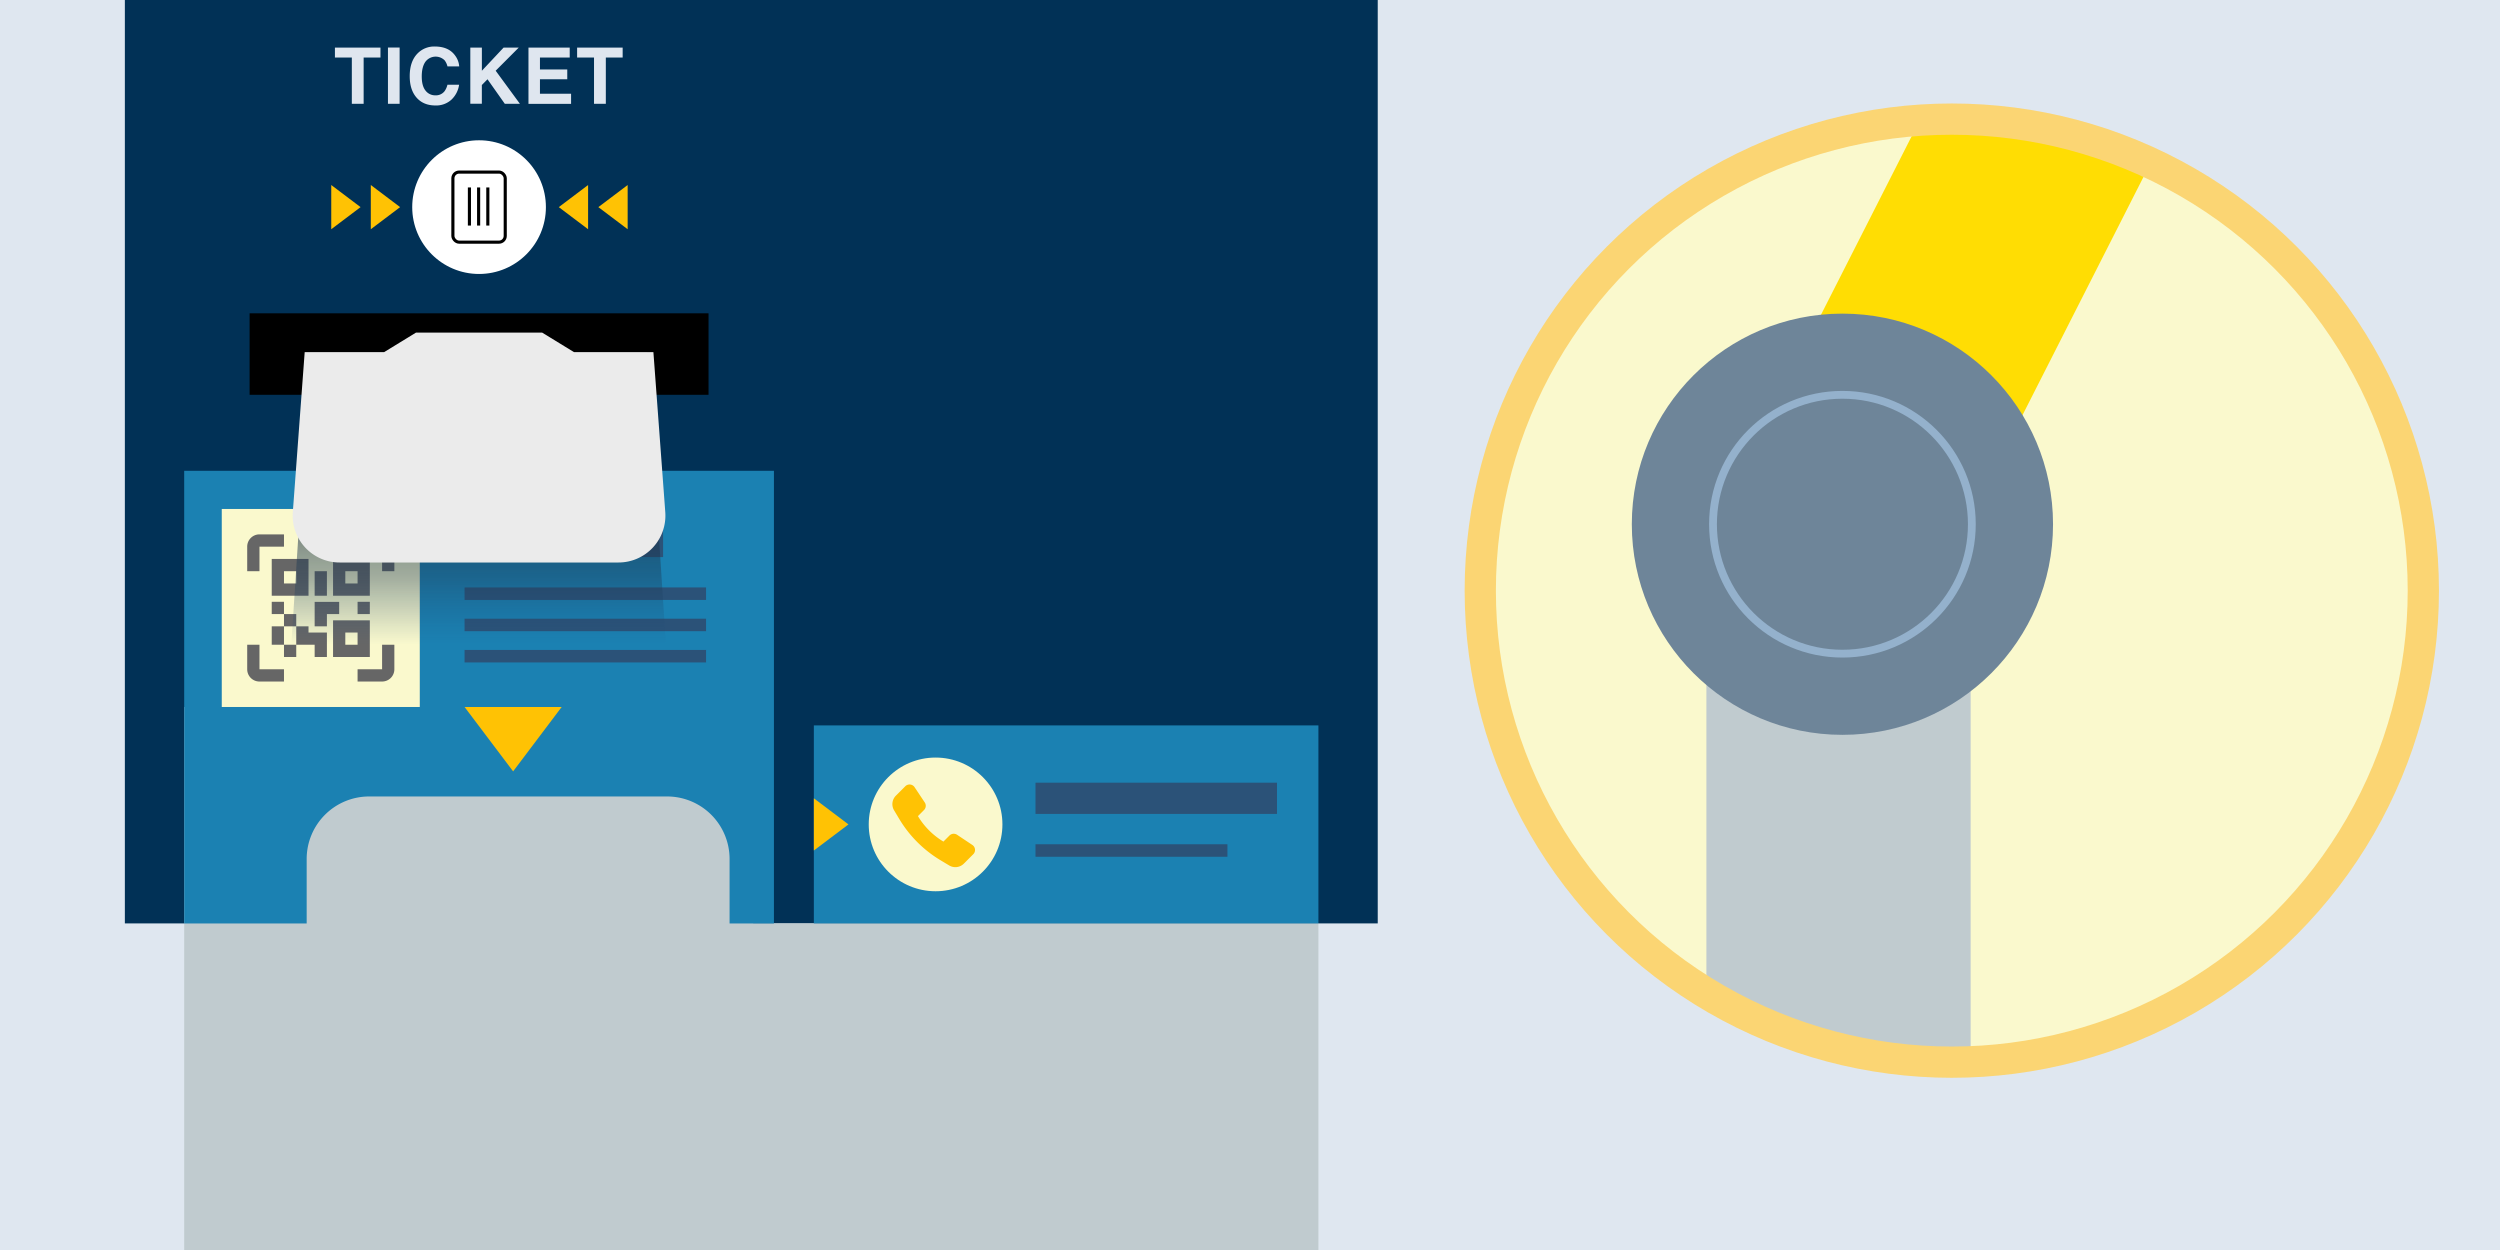
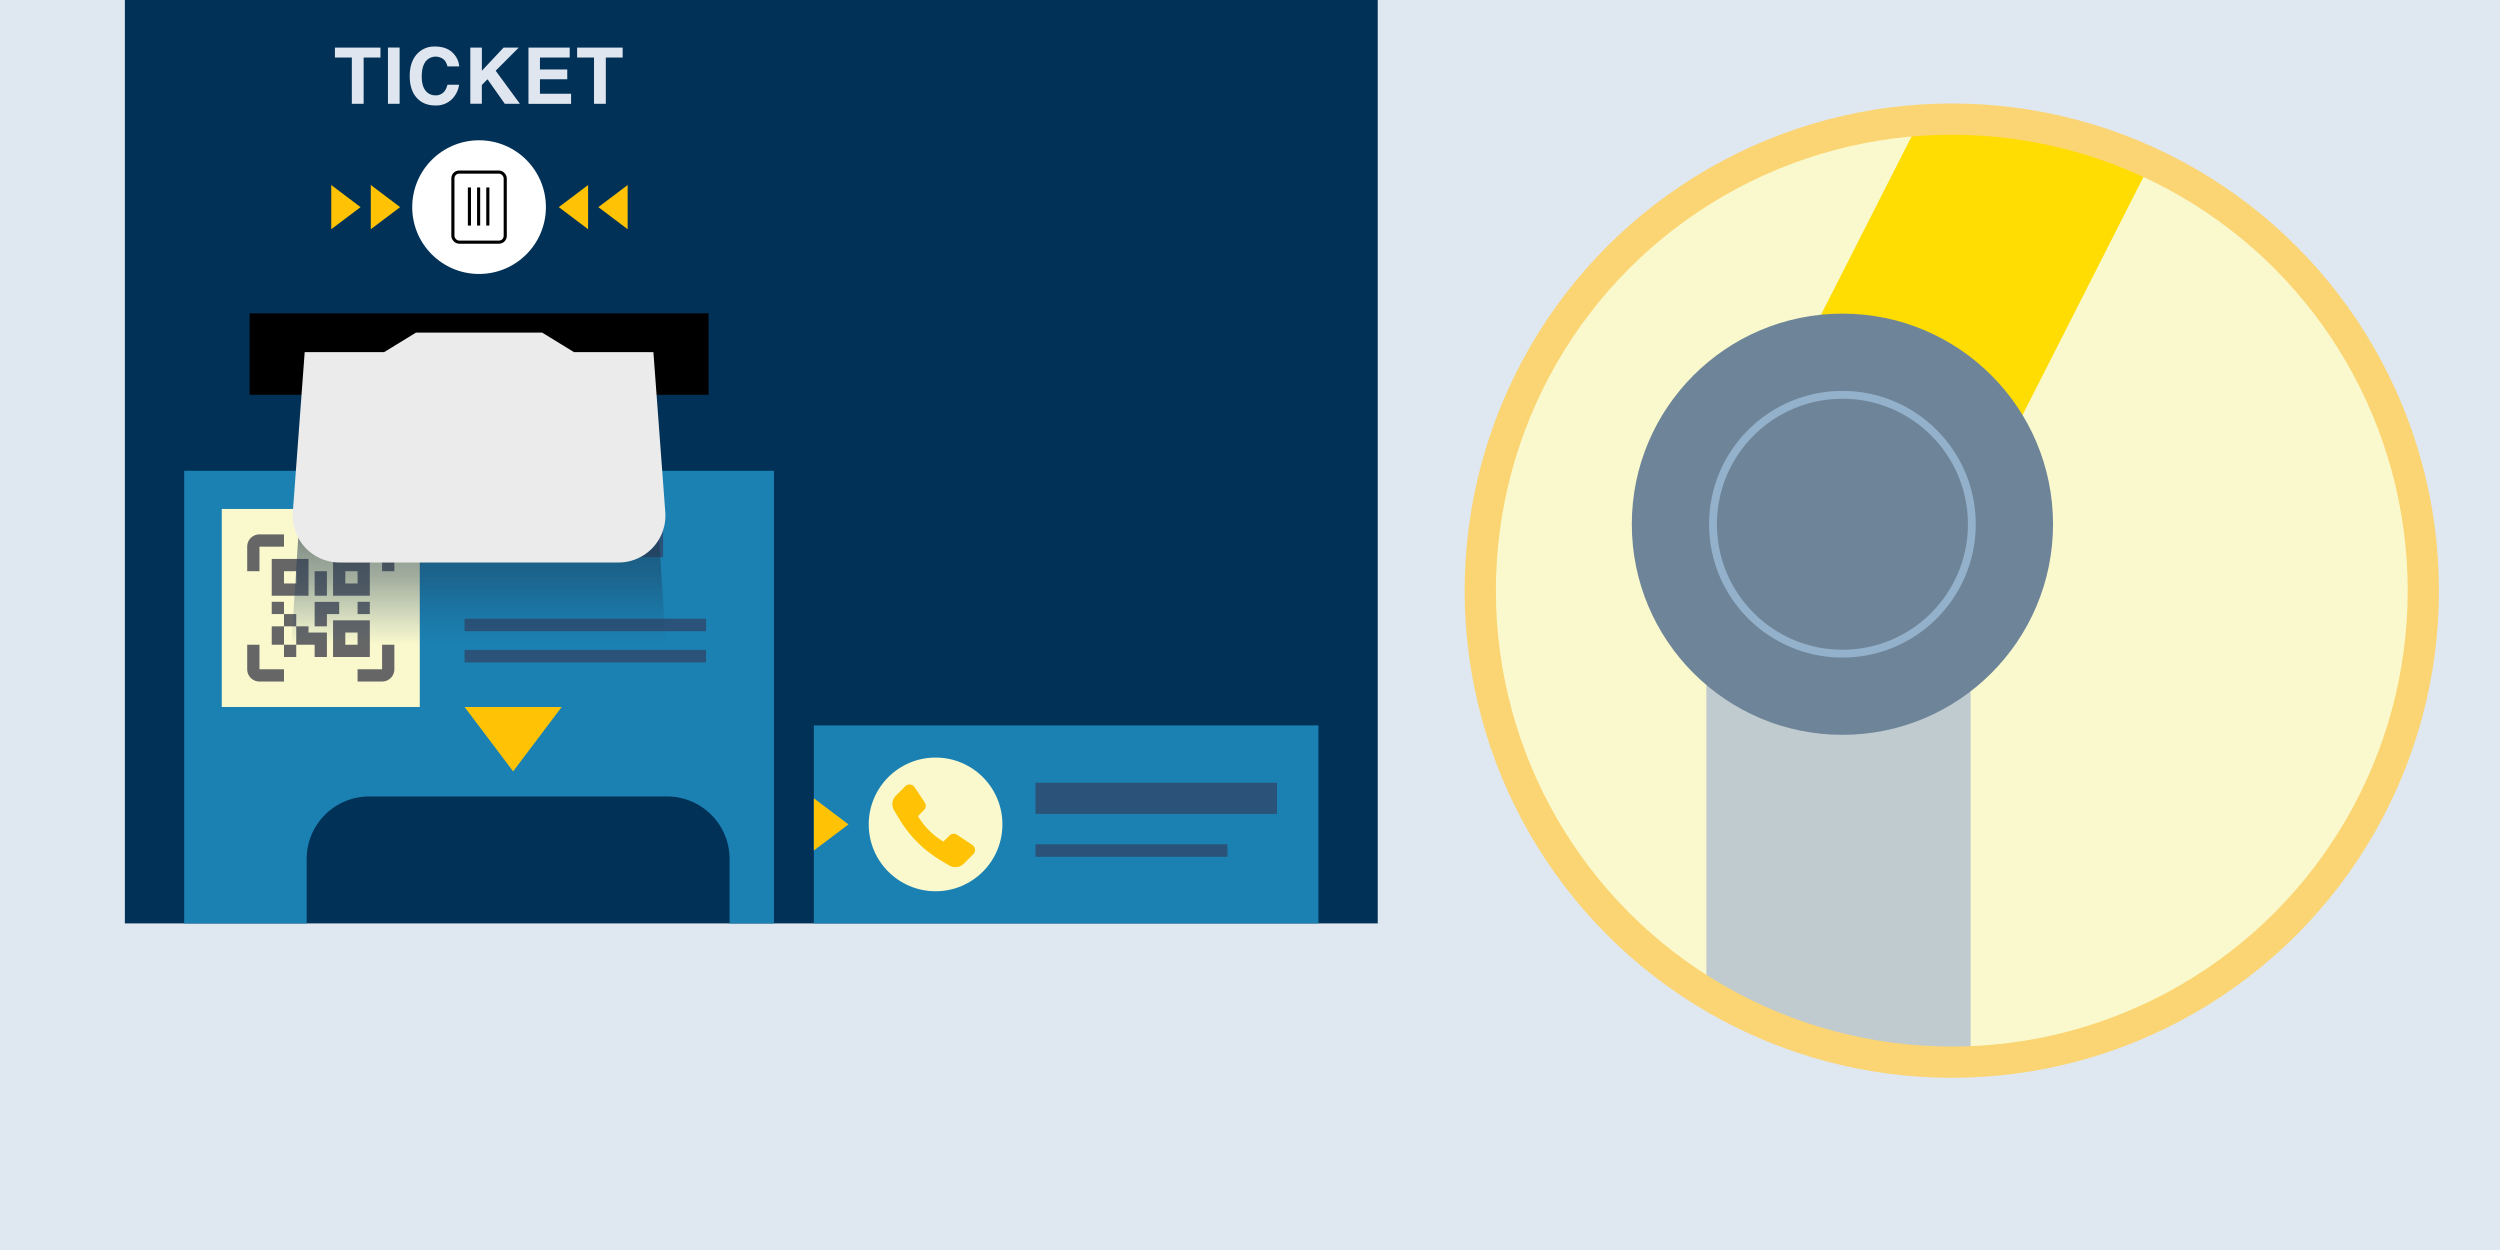
<svg xmlns="http://www.w3.org/2000/svg" viewBox="0 0 1600 800">
  <defs>
    <linearGradient id="a" x1="306.32" y1="412.65" x2="306.32" y2="225.38" gradientUnits="userSpaceOnUse">
      <stop offset="0" stop-color="#1c4f7d" stop-opacity="0" />
      <stop offset=".22" stop-color="#1c3b58" stop-opacity=".38" />
      <stop offset=".63" stop-color="#1b232b" stop-opacity=".84" />
      <stop offset="1" stop-color="#1b1b1c" />
    </linearGradient>
    <clipPath id="b">
      <circle cx="1249.15" cy="378.01" r="301.78" fill="#faf9cd" stroke="#fbd573" stroke-miterlimit="10" stroke-width="20" />
    </clipPath>
  </defs>
  <path fill="#dfe7f0" d="M0 0h1600v800H0z" />
  <path fill="#013156" d="M79.91 0h801.84v590.98H79.91z" />
-   <path fill="#c0cbcf" d="M482.03 590.98V452.47H117.88V800h725.9V590.98H482.03z" />
  <path d="M117.88 301.31V591h78.39v-41.26a40 40 0 0140-40h190.66a40 40 0 0140 40V591h28.39V301.31zm402.98 162.95h322.92v126.72H520.86z" fill="#1b81b2" />
  <circle cx="598.77" cy="527.62" r="42.78" fill="#faf9cd" />
  <circle cx="306.6" cy="132.56" r="42.78" fill="#fff" />
  <path fill="#ffc204" d="M543.02 527.62l-22.16 16.71v-33.42l22.16 16.71zM328.4 493.68l-31.08-41.21h62.15l-31.07 41.21zm-72.32-361.12l-18.76 14.15v-28.3l18.76 14.15zm-25.32 0L212 146.71v-28.3l18.76 14.15zm126.86 0l18.76-14.15v28.3l-18.76-14.15zm25.32 0l18.76-14.15v28.3l-18.76-14.15z" />
  <path fill="#faf9cd" d="M141.93 325.74h126.73v126.73H141.93z" />
  <path d="M236.69 357.71v23.54h-23.54v-23.54h23.54m-62.78 0h23.54v23.54h-23.54v-23.54m23.54 43.16v3.93h11.77v15.7h-7.84v-7.85H189.6v7.85h-7.85v-7.85h-7.84v-11.78h7.84V393h-7.84v-7.85h7.84V393h7.85v7.84h7.85m-7.85 0h-7.85v11.78h7.85v-11.75m47.09 19.63h-23.54V397h23.54v23.5m-7.84-54.94H221v7.84h7.85v-7.84m-39.25 0h-7.85v7.84h7.85v-7.84m39.25 39.24H221v7.85h7.85v-7.85m7.84-19.62V393h-7.84v-7.85h7.84m-19.62 0V393h-7.85v7.84h-7.84v-15.66h15.69m-7.85-19.62v15.69h-7.84v-15.69h7.84m35.32-15.7h-15.69V342h15.69a7.84 7.84 0 017.85 7.85v15.7h-7.85v-15.7M166.06 342h15.69v7.85h-15.69v15.7h-7.85v-15.7a7.84 7.84 0 017.85-7.85m78.48 70.64h7.85v15.7a7.84 7.84 0 01-7.85 7.84h-15.69v-7.84h15.69v-15.7m-62.79 15.7v7.84h-15.69a7.84 7.84 0 01-7.85-7.84v-15.7h7.85v15.7z" fill="#666" />
  <path fill="none" stroke="#2b5278" stroke-miterlimit="10" stroke-width="20" d="M297.32 346.54h127.06" />
-   <path fill="none" stroke="#2b5278" stroke-miterlimit="10" stroke-width="8" d="M297.32 379.96h154.56" />
  <path fill="none" stroke="#2b5278" stroke-miterlimit="10" stroke-width="20" d="M662.72 510.91h154.56" />
  <path fill="none" stroke="#2b5278" stroke-miterlimit="10" stroke-width="8" d="M662.72 544.33h122.84M297.32 399.96h154.56m-154.56 20h154.56" />
  <path d="M159.75 200.52h293.71v52.15H159.75z" />
  <path fill="url(#a)" d="M426.19 412.65H186.44l12.1-187.27h215.55l12.1 187.27z" />
  <rect x="289.85" y="110.13" width="33.5" height="44.85" rx="4" ry="4" fill="none" stroke="#000" stroke-miterlimit="10" stroke-width="2" />
  <path fill="none" stroke="#000" stroke-miterlimit="10" stroke-width="2" d="M312.21 119.97v24.39m-5.89-24.39v24.39m-5.89-24.39v24.39" />
  <path d="M418.18 225.38h-50.79L347 212.88h-80.79l-20.4 12.5H195l-7.6 102.36A30 30 0 00217.34 360h178.53a30 30 0 0029.91-32.22z" fill="#ebebeb" />
  <path d="M243.5 30.46v6.37h-10.77v29.61h-7.56V36.83h-10.82v-6.37zm12.26 35.98h-7.47v-36h7.47zm11.46-32.22a14.81 14.81 0 0111.07-4.45q9 0 13.14 6a13 13 0 012.46 6.71h-7.52a10.27 10.27 0 00-1.84-3.9 8.16 8.16 0 00-12.3 1q-2.31 3.31-2.31 9.36t2.44 9.07a7.69 7.69 0 006.22 3 7 7 0 005.9-2.59 11.46 11.46 0 001.87-4.17h7.47a16.25 16.25 0 01-4.94 9.57 14.42 14.42 0 01-10.18 3.68q-7.68 0-12.08-5t-4.4-13.72q0-9.46 5-14.56zM301 30.46h7.4v14.82l13.9-14.82h9.7l-14.77 14.8 15.52 21.18h-9.67L312 50.73l-3.62 3.68v12H301zm63.62 6.37h-19.05v7.64h17.48v6.25h-17.48V60h19.92v6.47h-27.27v-36h26.4zm33.88-6.37v6.37h-10.77v29.61h-7.56V36.83h-10.82v-6.37z" fill="#dfe6ef" />
  <path d="M601.92 550.55l5.55 3.33a7.67 7.67 0 009.39-1.16l3.91-3.91 2.13-2.12a3.84 3.84 0 00-.59-5.91l-9.79-6.53a3.86 3.86 0 00-4.85.48l-3.88 3.89a47.42 47.42 0 01-16.31-16.31l3.88-3.89a3.83 3.83 0 00.48-4.85l-6.52-9.78a3.85 3.85 0 00-5.92-.59l-2.12 2.12-3.91 3.91a7.69 7.69 0 00-1.15 9.39l3.33 5.56a76.85 76.85 0 0026.37 26.37z" fill="#ffc204" />
  <circle cx="1249.15" cy="378.01" r="301.78" fill="#faf9cd" />
  <g clip-path="url(#b)">
    <path fill="#c0cbcf" d="M1092.09 262.55h169.13v441.58h-169.13z" />
    <path fill="#ffdd03" d="M1208.754 434.262l-128.447-65.25L1293.379-50.43l128.447 65.25z" />
  </g>
  <circle cx="1249.15" cy="378.01" r="301.78" fill="none" stroke="#fbd573" stroke-miterlimit="10" stroke-width="20" />
  <circle cx="1179.15" cy="335.51" r="134.79" fill="#6e8599" />
  <circle cx="1179.15" cy="335.51" r="82.83" fill="none" stroke="#94b1cc" stroke-miterlimit="10" stroke-width="5" />
</svg>